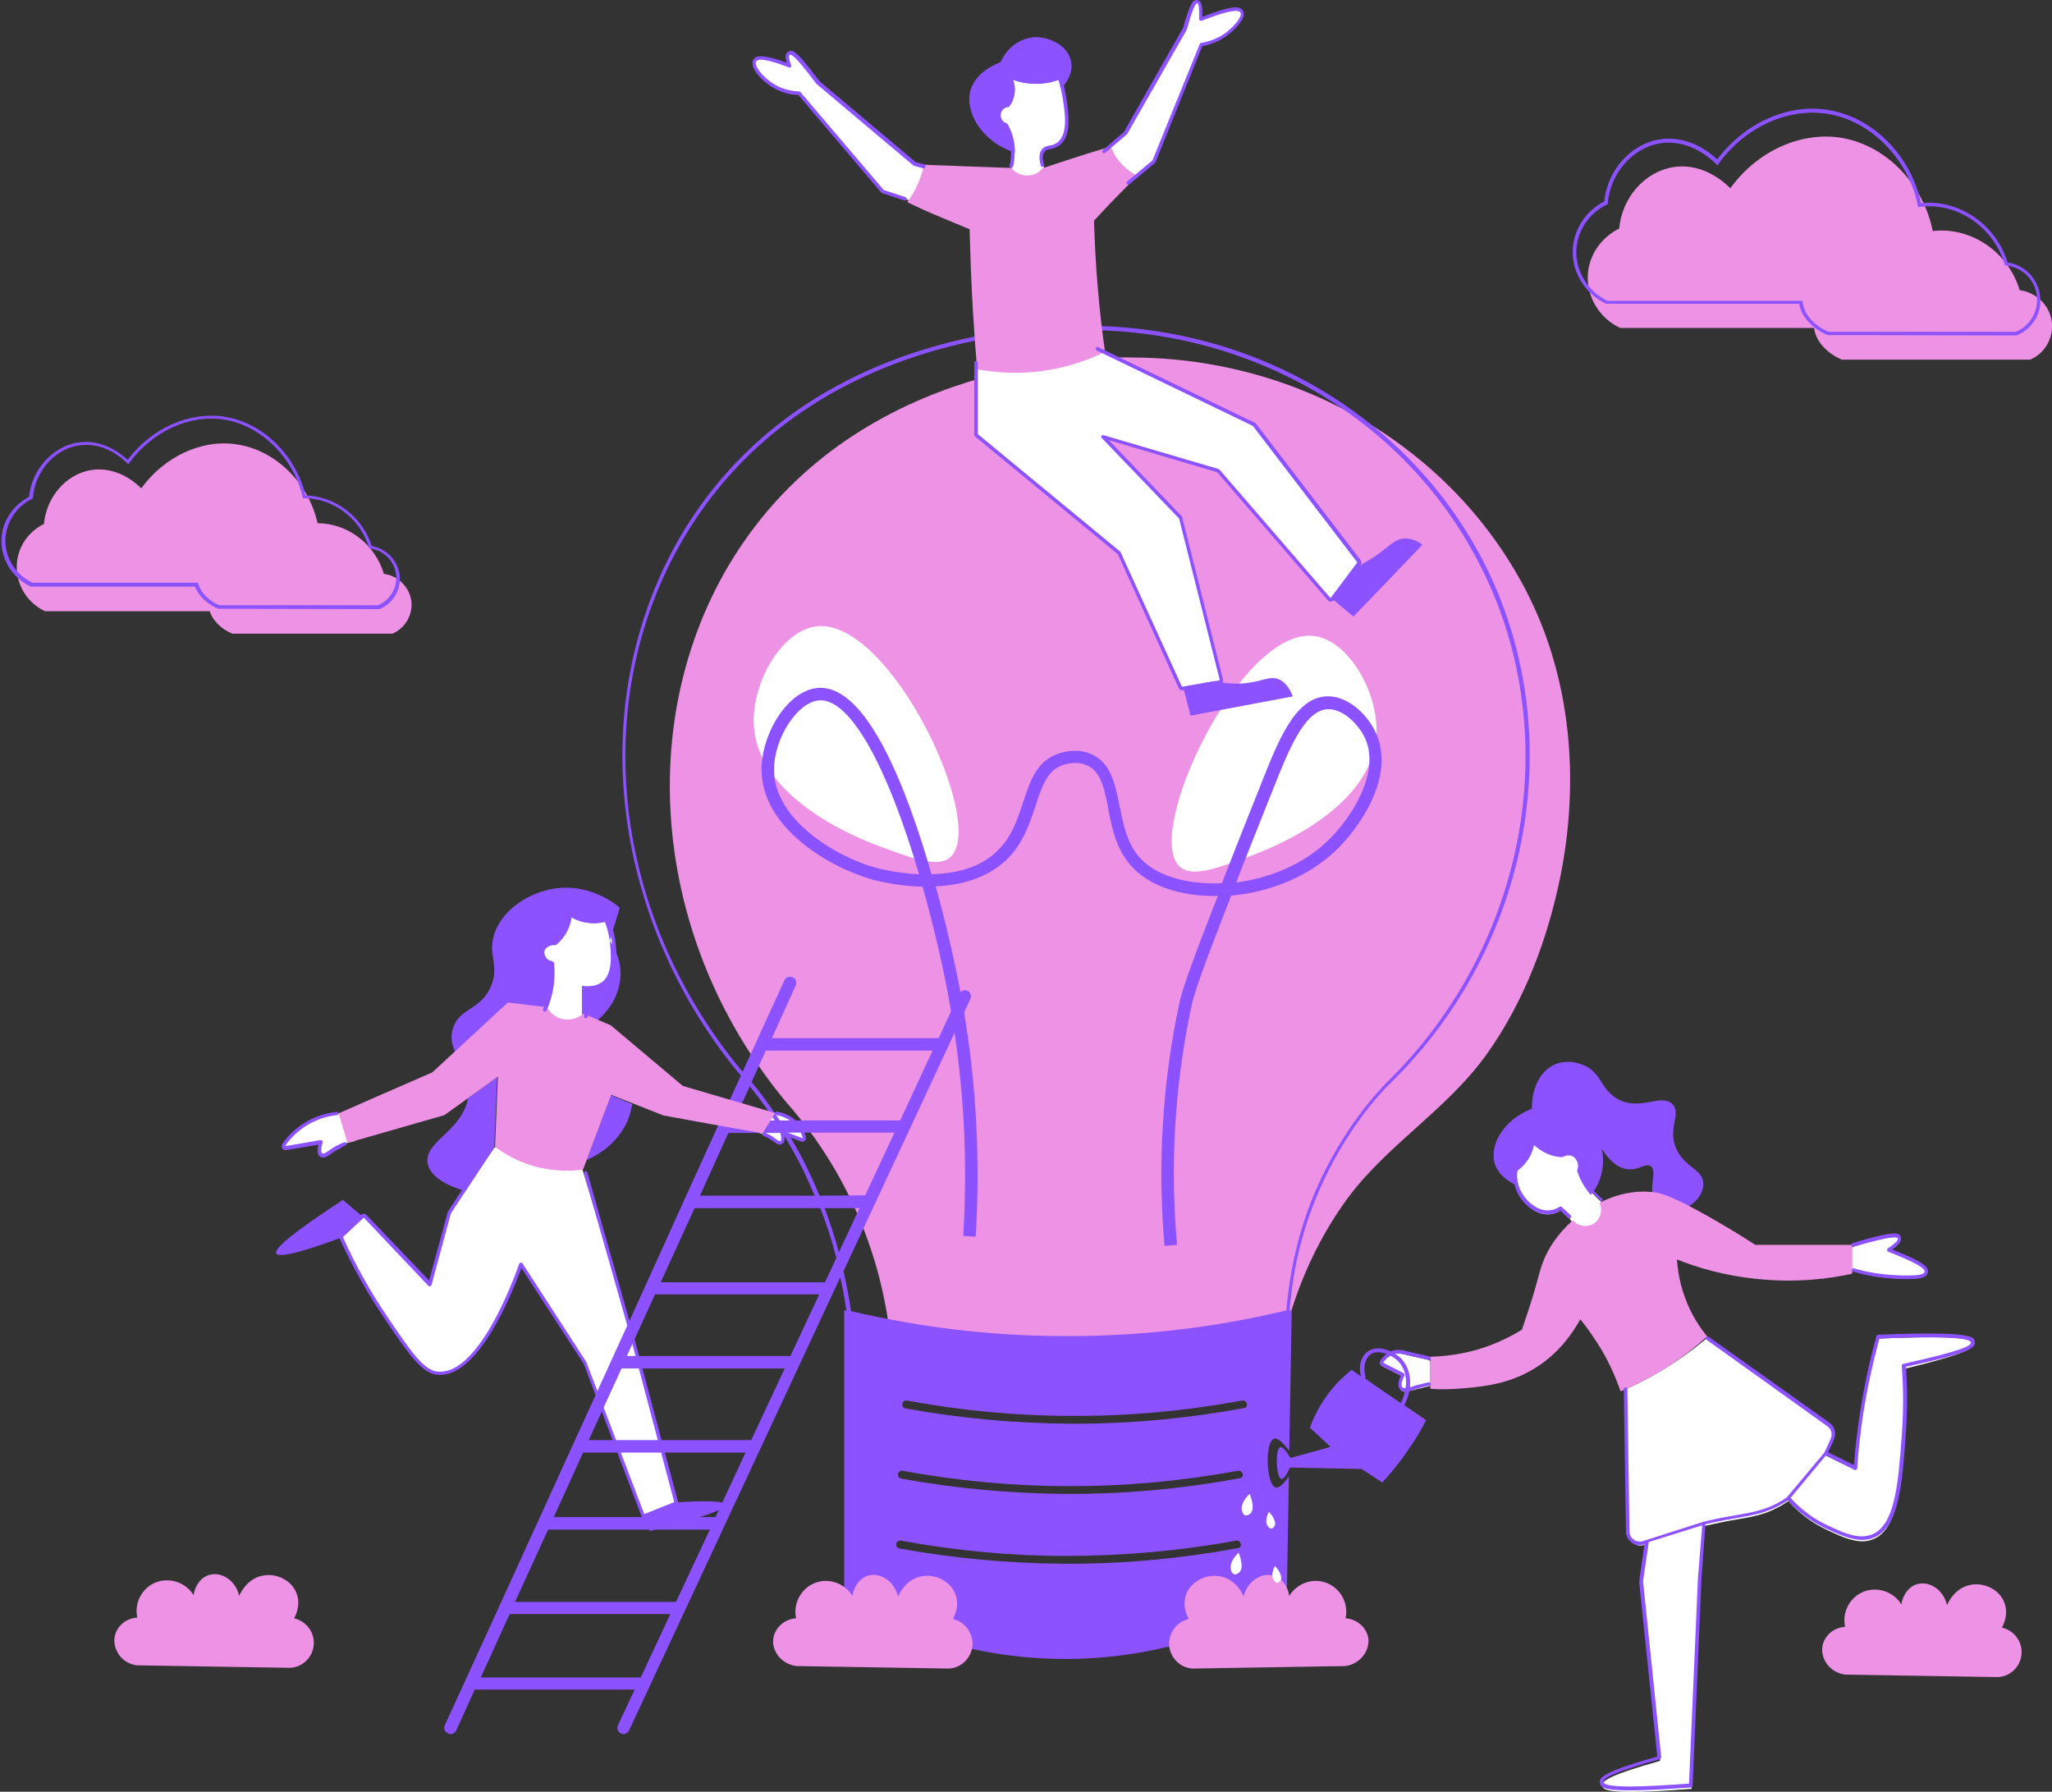
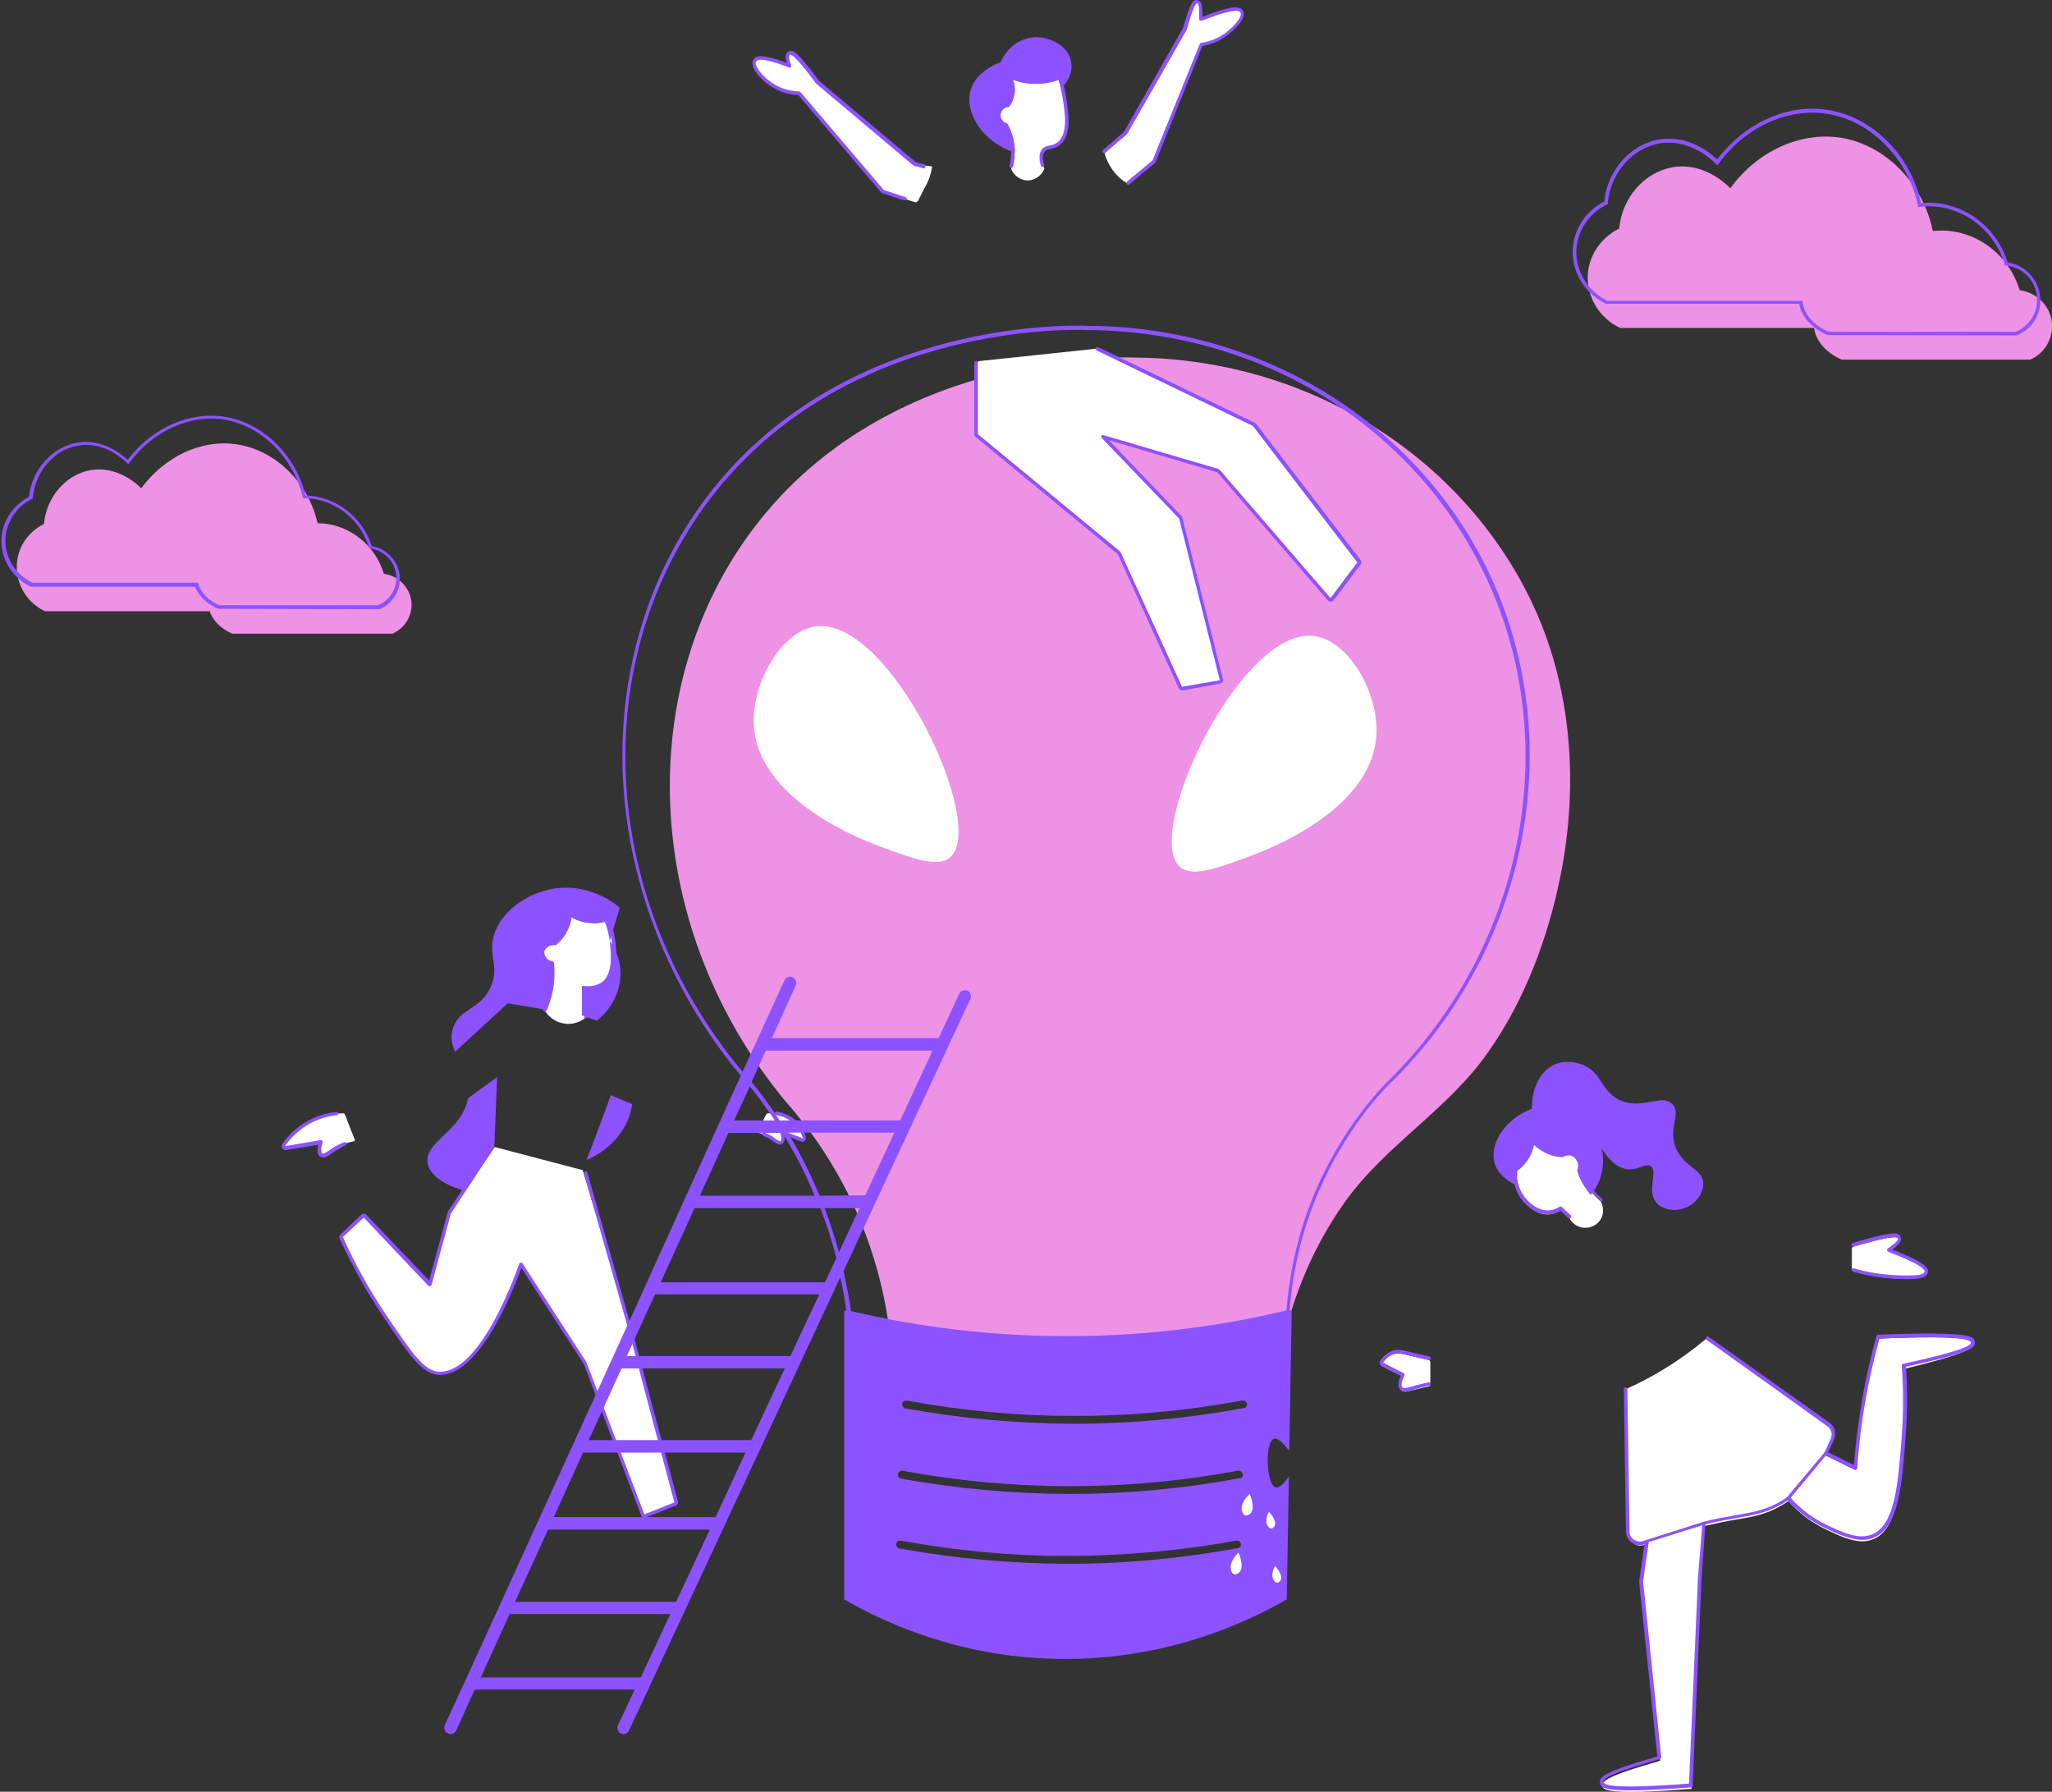
<svg xmlns="http://www.w3.org/2000/svg" fill="#000000" height="502.8" preserveAspectRatio="xMidYMid meet" version="1.1" viewBox="-0.4 0.0 575.9 502.8" width="575.9" zoomAndPan="magnify">
  <rect x="-0.4" y="0.0" width="575.9" height="502.8" fill="#333333" stroke="none" />
  <defs>
    <clipPath id="clip1">
      <path d="m4 38h571.52v346h-571.52z" />
    </clipPath>
    <clipPath id="clip2">
      <path d="m79 0h475v502.83h-475z" />
    </clipPath>
    <clipPath id="clip3">
      <path d="m78 0h476v502.83h-476z" />
    </clipPath>
  </defs>
  <g id="surface1">
    <g clip-path="url(#clip1)" id="change1_1">
      <path d="m115.03 168.53c0.5 3.9-1.6 7.7-5.3 9.3h-44.898c-3.199-1.3-5.5-3.7-6.398-6.3h-46.2c-5.101-2.4-8.3-7.7-7.902-13.3 0.301-4.8 3.199-9 7.602-11.2 0.699-7.6 6.199-13.9 13.097-15.1 7.203-1.2 12.5 3.4 14.203 5.1 6.598-9 17.098-13.9 27-12.3 7.098 1.1 13.797 5.5 18.2 12.1 2.097 3.1 3.5 6.5 4.3 10 8.399 0 16.096 5.8 18.596 14.2 3.9 0.5 7.1 3.6 7.7 7.5zm460.4-78.3c-0.6-4.601-4.4-8.199-9-8.8-3.1-10.301-12.8-17.301-23.2-16.7-0.4 0-0.8 0.098-1.2 0.098-0.8-4.199-2.6-8.5-5.1-12.297-5.1-7.601-12.6-12.601-20.8-13.902-11.3-1.699-23.4 3.801-30.9 14.199-1.8-1.797-7.9-7.297-16.2-5.898-8 1.398-14.2 8.601-15 17.199-5 2.5-8.4 7.301-8.8 12.801-0.4 6.3 3.2 12.398 9.1 15.101h54.4c0.4 3.598 3.5 7.098 7.8 8.899h52.8c4.2-1.7 6.7-6.2 6.1-10.7zm-325.9 285.8c-1-9.5-3.6-23.4-10.8-38.7-5.9-12.5-13-21.9-18.7-28.3-39.6-47.9-42.8-113.9-10.4-158.8 37-51.3 102.4-50.1 108-49.9 46.7 0.2 89.4 25.3 110.2 65.3 12.8 24.6 15.1 53.4 9.7 80.3-3.5 17.3-10 34.8-20.4 49.5-11.3 16.1-28.7 25.9-40.1 41.9-10.4 14.6-15.1 29.4-17.5 39.6-12.9 3.4-29.8 6.6-49.8 6.9-24.9 0.5-45.6-3.6-60.2-7.8" fill="#ed92e5" />
    </g>
    <g clip-path="url(#clip2)" id="change2_2">
      <path d="m152.23 269.03c-0.5-0.7-0.7-1.5-0.5-2.2 0.3-1.3 1.8-2.1 3.4-2 1.2-1 2.2-2.2 2.9-3.5 0.6-1.2 1.1-2.5 1.3-3.9 0-0.2 0.2-0.4 0.3-0.4 0.2-0.1 0.4-0.1 0.5 0 1.2 0.7 2.5 1.2 3.9 1.5 1.8 0.3 3.6 0.3 5.4-0.2 0.3-0.1 0.6 0.1 0.7 0.3 0.9 2.2 1.4 4.4 1.6 6.7 0.3 3.4 0.8 8.6-2.5 11.1-0.8 0.6-2.5 1.5-5.4 1.2v7.7c0 0.2-0.1 0.4-0.2 0.5-0.7 0.5-2.3 1.5-4.6 1.5-0.3 0-0.7 0-1-0.1-3.2-0.4-4.9-2.7-5.4-3.4-0.1-0.2-0.1-0.4-0.1-0.6 0.7-1.5 1.2-3.1 1.5-4.8 0.6-2.6 0.7-5.4 0.5-8.1-1-0.1-1.8-0.6-2.3-1.3zm73.1 50.8c-0.1 0.1-0.3 0.2-0.5 0.1l-5.6-2.1c0.4 1.7 0.3 2.5-0.3 2.8-0.1 0.1-0.3 0.1-0.4 0.1-0.4 0-0.8-0.3-1.4-0.7-0.5-0.3-1-0.7-1.8-1.1s-1.8-0.8-2.7-1c-0.1 0-0.3-0.1-0.3-0.3-0.1-0.1-0.1-0.3 0-0.4l2.3-4.5c0.1-0.1 0.2-0.2 0.4-0.3 1.1-0.1 4.1-0.2 6.8 1.8 2.3 1.7 3.2 3.9 3.5 5.1 0.2 0.2 0.1 0.4 0 0.5zm-126.7 0.5c-1.399 0.3-2.699 0.7-3.899 1.3-1.101 0.5-1.902 1.1-2.5 1.6-0.703 0.5-1.3 0.9-1.8 0.9-0.2 0-0.301 0-0.5-0.1-0.7-0.4-0.7-1.5-0.2-3.6l-9.8 1.7c-0.2 0-0.5-0.1-0.602-0.3-0.098-0.2-0.098-0.4 0-0.6 1.801-2.6 4.301-4.8 7.102-6.3 3.597-2 7.097-2.5 9.398-2.5 0.301 0 0.5 0.1 0.602 0.4l2.699 6.9c0.101 0.2 0.101 0.3 0 0.5-0.199 0-0.399 0.1-0.5 0.1zm78.197 54.3c-3.5-12.2-7.1-24.6-10.9-37-0.9-3.1-1.9-6.2-2.8-9.3-0.2 0-0.4-0.1-0.5-0.1l-23.6-6.2c-0.2 0-0.4-0.1-0.6-0.1-4.2 6.1-8.5 12.3-12.7 18.4 0 0.1-0.1 0.1-0.1 0.2l-5.4 20-18.2-19.2c-0.2-0.2-0.6-0.2-0.8 0l-5.796 5.4c-0.2 0.2-0.2 0.4-0.102 0.7 3.602 8 7.998 15.7 12.898 22.9 6.5 9.5 10.1 14.8 14.4 15h0.4c11.2 0 20.6-24.9 22.6-30.7l18 27.8 16.2 42.5c0.1 0.1 0.2 0.3 0.3 0.3h0.2 0.2l8.3-3.3c0.3-0.1 0.4-0.4 0.3-0.7-4-15.4-8.1-31-12.3-46.6zm272.1-37.3l-0.1-0.2c-1.5-1.3-2.9-2.8-3.9-4.5-0.8-1.3-1.5-2.7-2-4.2 0.6-1.9-0.2-3.9-1.7-4.6-1.4-0.6-2.7 0-3.2 0.3-1.2-0.1-2.4-0.3-3.5-0.7-1.4-0.6-2.7-1.4-3.9-2.5l-0.8-0.7-0.2 1c-0.3 1.5-0.9 2.9-1.8 4.2-0.7 1-1.6 1.9-2.6 2.7l-0.2 0.1v0.2c-0.3 1.7-0.3 4.2 1 6.7 1.5 3 4.9 6.1 8.7 5.6 1-0.1 2-0.5 2.9-1.1l2.5 2.3c0.6 1.1 1.6 2 2.9 2.4 0.5 0.2 1 0.2 1.6 0.2 0.8 0 1.6-0.2 2.3-0.6 2.3-1.1 3.3-4.1 2-6.6zm70.8 19.4c3.8 1.1 7.7 1.8 11.6 2 1.4 0.1 2.6 0.1 3.6 0.1 3.5 0 4.9-0.4 5.2-1.4 0.2-1-0.4-2.3-10.5-6.2 2.9-1.9 3.3-2.7 3-3.4s-0.7-1.6-12.9 2c-0.2 0.1-0.4 0.3-0.4 0.6v5.8c0 0.2 0.2 0.5 0.4 0.5zm-119.2 24.9c-1.7-0.4-3.2-0.7-4.4-1l-0.9-0.2c-2.3-0.6-3.2-0.8-4.3-0.5-1.3 0.3-2.5 1.2-3.5 2.6-0.1 0.1-0.1 0.3-0.1 0.5s0.1 0.3 0.3 0.4l5.7 2.9c-0.9 2-1.1 3.2-0.4 3.9 0.2 0.2 0.5 0.3 0.9 0.3 0.5 0 1.3-0.2 2.6-0.5 0.5-0.1 1-0.3 1.7-0.4 1-0.3 1.9-0.5 2.5-0.6 0.3-0.1 0.4-0.3 0.4-0.6v-6.1c0-0.4-0.2-0.6-0.5-0.7zm152.7-4.5c-0.1-1-0.3-2.6-26.2-1.5h-0.4l-0.1 0.4c-2 7.1-3.5 14.4-4.6 21.7-0.7 4.9-1.3 9.8-1.6 14.8l-8.4-4.1c0.7-1.3 1.3-2.7 2-4.2 0.6-1.4 0.1-3.1-1.1-4l-34.5-24.5-0.3 0.3c-3.6 3-7.4 5.7-11.3 8.1-3.3 2-6.8 3.9-10.4 5.5l-0.3 0.2 0.6 40.6c0 1.1 0.6 2.1 1.5 2.7 0.6 0.4 1.2 0.6 1.8 0.6 0.4 0 0.8-0.1 1.2-0.2 0.3-0.1 0.6-0.2 0.9-0.3l-1.7 11.4 5.2 49.5c-15.3 4.3-16.3 5.8-16.2 7 0.1 0.7 0.3 1.7 8 1.7 3.6 0 8.8-0.2 16.5-0.8h0.5l2.5-58.1 1.1-15.7c3.5-0.8 6.4-1.4 8.9-1.8 4.7-0.8 8.1-1.4 11.9-3.5 1-0.5 1.9-1.1 2.8-1.7 3 3.4 6.6 6.1 10.6 8 3.4 1.6 6.9 3.3 10.2 3.3 1 0 2-0.2 3-0.6 6.8-2.7 7.7-14.5 8.7-28.1 0.5-6.6 0.5-13.2 0-19.7 19.5-4.7 19.3-6.1 19.2-7zm-271.2-342c1.1 2.101 1.7 4.402 1.9 6.699 0.1 1.801-0.1 3.602-0.5 5.301v0.402c0.8 1.797 2.6 3.098 4.6 3.098h0.2c1.9-0.098 3.6-1.301 4.4-3.098 0.1-0.101 0.1-0.301 0-0.402-0.8-2.098-0.8-3.699-0.1-4.699 0.5-0.7 1.1-0.801 1.9-1 0.8-0.2 1.7-0.399 2.6-1.102 3.1-2.598 2.2-8.297 1.5-12.898-0.3-1.801-0.7-3.5-1.2-5.2 0-0.199-0.2-0.3-0.3-0.3-0.1-0.102-0.3-0.102-0.5 0-2 0.8-4.2 1.101-6.4 1.101-2 0-4.1-0.402-6-1.101-0.2-0.102-0.4 0-0.6 0.101-0.2 0.098-0.2 0.399-0.1 0.598 0.3 0.902 0.8 2.601 0.2 4.5-0.2 0.801-0.6 1.601-1.1 2.301-1.3 0.199-2.4 1.199-2.6 2.601-0.1 1.297 0.8 2.598 2.1 3.098zm99.2 122.4l-29.3-38.2-0.2-0.2-43.9-21.2c-0.1 0-0.2-0.102-0.3-0.102l-33.1 3.502c-0.3 0-0.5 0.3-0.5 0.6v20c0 0.2 0.1 0.3 0.2 0.4l40 33 17.2 37.7c0.1 0.2 0.3 0.3 0.5 0.3h0.1l10.4-1.9c0.2 0 0.3-0.1 0.4-0.3 0.1-0.1 0.1-0.3 0.1-0.5l-11.4-45.3c0-0.1-0.1-0.2-0.1-0.3l-21.6-22.6 32.3 9.5 31.1 36c0.1 0.1 0.3 0.2 0.5 0.2s0.3-0.1 0.4-0.2l7.5-10c-0.2 0-0.2-0.2-0.3-0.4zm-64.4-106.5l6.7-5.601c0.1-0.102 0.1-0.102 0.2-0.2l13.2-32.699c3.1-0.5 5.9-1.801 8.1-3.703 1-0.898 4.3-3.898 3.3-5.5-0.6-1-2.4-1.398-11.5 2.102 0.1-4.399-0.3-4.801-0.9-4.898-0.8-0.102-1.4 0.297-3.4 7.5l-16.7 29.399-6 5.101c-0.2 0.098-0.2 0.399-0.2 0.598 0.6 2 1.5 3.699 2.8 5.301 1 1.199 2.1 2.199 3.5 3 0.1 0.101 0.2 0.101 0.3 0.101s0.3 0 0.4-0.101l0.2-0.399m-55.6-4.301c-1.6-0.199-3.2-0.5-4.8-0.699l-27.2-22.902c-6.7-9-7.4-8.5-8.1-8.098-0.5 0.297-0.7 1 0.1 3.5-8.6-3.402-9.4-2.101-9.8-1.5-0.2 0.399-0.3 0.899-0.1 1.5 0.7 2 3.7 5.098 7.3 6.598 1.6 0.699 3.4 1 5.2 1l23.4 27.5c0.1 0.101 0.1 0.101 0.2 0.199 3.1 1 6.2 2 9.2 3l0.6-0.398 0.4-0.801c0.5-1 1.9-3.801 2-3.899 0.6-1.101 1.2-2.699 1.6-5zm69.4 196.4c3.4 3.2 10.3 0.6 18.8-2.5 5-1.8 36.7-13.4 36.5-36-0.1-11.4-8.3-25.4-18-26.2-20.4-1.7-47.4 55.2-37.3 64.7zm-64.2-2.7c-3.4 3.2-10.3 0.6-18.8-2.5-5-1.8-36.7-13.4-36.5-36 0.1-11.4 8.3-25.4 18-26.2 20.5-1.7 47.4 55.2 37.3 64.7" fill="#ffffff" />
    </g>
    <g id="change3_2">
      <path d="m388.93 303.63c-2 2-12.4 12.7-20.1 30.5-4.5 10.5-7.2 21.7-8.2 33.6-20.8 5-42.2 7.4-63.6 7.2-19.7-0.1-39.4-2.5-58.6-7-0.5-3.8-1.3-7.5-2.1-11.2l35.6-76.4c0.4-0.9 0-1.9-0.8-2.3-0.9-0.4-1.9 0-2.3 0.8l-5.8 12.5h-46.8l6.7-14.8c0.4-0.9 0-1.9-0.9-2.3s-1.9 0-2.3 0.9l-7.9 17.3-3.8 8.3-0.4-0.4c-39.1-47.3-43.4-112.3-10.4-158.1 36.6-50.601 100.3-49.902 107.5-49.601 46.9 0.199 89 25.101 109.7 64.901 24.8 47.2 14.2 107.2-25.5 146.1zm-40.2 91.5c-15.6 2.9-31.6 4.4-47.5 4.4h-1c-15.5-0.1-31.2-1.5-46.5-4.3-0.6-0.1-1-0.7-0.9-1.3s0.7-1 1.3-0.9c15.2 2.8 30.7 4.3 46.1 4.3 16.1 0.1 32.2-1.4 48-4.3 0.6-0.1 1.2 0.3 1.3 0.9 0.2 0.5-0.2 1.1-0.8 1.2zm-1.2 19.7c-15.6 2.9-31.6 4.4-47.5 4.4h-1c-15.5-0.1-31.2-1.5-46.5-4.3-0.6-0.1-1-0.7-0.9-1.3s0.7-1 1.3-0.9c15.2 2.8 30.7 4.3 46.1 4.3 16.1 0.1 32.2-1.4 48-4.3 0.6-0.1 1.2 0.3 1.3 0.9 0.3 0.5-0.1 1.1-0.8 1.2zm-0.5 19.6c-15.6 2.9-31.6 4.4-47.5 4.4h-1c-15.5-0.1-31.2-1.5-46.5-4.3-0.6-0.1-1-0.7-0.9-1.3s0.7-1 1.3-0.9c15.2 2.8 30.7 4.3 46.1 4.3 16 0 32.2-1.4 48-4.3 0.6-0.1 1.2 0.3 1.3 0.9 0.2 0.5-0.2 1.1-0.8 1.2zm-115.9-74.6h-46.1l9.5-20.8h35.3c1.8 4.6 3.3 9.2 4.5 14zm-9.7 20.7h-45.9l7.9-17.3h46.1zm-11 23.6h-45.6l9.2-20.1h45.8zm-10 21.6h-45.4l8.2-18.1h45.6zm-11.1 23.8h-45.2l9.3-20.3h45.4zm-9.9 21.2h-44.9l8.1-17.8h45.1zm24.6-152.8h15.2c2 3.3 4.2 7.1 6.2 11.3 1 2.1 1.9 4.2 2.8 6.3h-32.2zm6-13.1c1.9 2.4 4.4 5.6 7 9.6h-11.4zm8.4 9.6c-3-4.6-5.8-8.3-7.9-10.8l4-8.8h46.8l-9.1 19.6zm22.4 24.6l-5.8 12.4c-1.1-4.2-2.5-8.4-4-12.4zm-11.2-3.5c-1-2.3-2-4.6-3.1-6.9-1.9-4-3.9-7.6-5.9-10.8h30l-8.2 17.6zm186-178.5c-21-40.2-63.4-65.3-110.7-65.6-7.2-0.301-71.6-1-108.5 50.1-15.9 22-23.7 49.9-21.9 78.6 1.8 29 13.2 57.7 32.3 80.9l0.7 0.8-6.2 13.6-9.6 21.1-11 24.3-20.2 44.3-20.7 45.4-9.7 21.2-5.7 12.4c-0.4 0.9 0 1.9 0.9 2.3 0.2 0.1 0.5 0.2 0.7 0.2 0.7 0 1.3-0.4 1.6-1l5.2-11.5h44.9l-4.7 10c-0.4 0.9 0 1.9 0.8 2.3 0.2 0.1 0.5 0.2 0.7 0.2 0.7 0 1.3-0.4 1.6-1l59.3-127.2c0.7 3.1 1.3 6.2 1.7 9.4-0.2 0-0.4-0.1-0.6-0.1v81.1c9.9 5.7 29.9 15.5 56.9 16.6 33 1.4 57.4-10.9 67.3-16.6 0.2-11.5 0.4-23.1 0.6-34.6-1.2 1.9-2.6 3.4-3.7 3.2-2.7-0.7-3.1-12.8-0.5-13.7 1.1-0.3 2.6 1.2 4.3 3.4 0.2-13.1 0.5-26.2 0.7-39.4-0.2 0-0.4 0.1-0.6 0.1 0.9-11.7 3.6-22.9 8.1-33.3 7.6-17.7 17.8-28.2 19.8-30.2 40.4-39.1 51-99.7 26.2-147.3" fill="#8c52ff" />
    </g>
    <g id="change3_3">
      <path d="m477.63 332.23c0 2.8-2.2 5.7-5.3 6.8-2.7 1-6.3 0.5-8-1.7-2.6-3.3 0.7-8.6-1.5-10.1-1.4-0.9-3.2 1.1-6.2 0.9-3.3-0.2-5.9-3.2-7.5-5.8 0.3 1.3 0.7 4-0.1 7.2-0.7 2.8-2.1 4.8-3 5.8-0.6-0.7-1.1-1.4-1.7-2.3-1.1-1.7-1.7-3.2-2.1-4.5 0.7-1.7-0.1-3.5-1.4-4.1s-2.7 0.3-2.8 0.3c-0.9 0-2.3-0.2-3.8-0.8-2-0.8-3.3-1.9-4.1-2.6-0.2 1-0.7 2.7-1.9 4.4-1 1.4-2 2.3-2.8 2.8-0.1 0.9-0.3 2.4 0.1 4.2-1.3-0.5-5.2-2.4-6.4-6.1-1.6-5.1 2.2-12.3 10.4-15.5-0.1-5.9 2.5-10.8 6.6-12.5 3.2-1.3 6.4-0.3 7.2 0 5.9 2 5.3 7.2 10.5 9.9 6.4 3.3 12.2-1.9 15.2 1.4 2.5 2.7-1.4 6.4 0.9 12.2 2.4 5.6 7.7 5.9 7.7 10.1zm-179.8-307.8c-0.1 0.199-0.3 0.398-0.4 0.601-0.2-1.101-0.5-2-0.7-2.601-1.4 0.5-3.7 1.199-6.6 1.101-2.7 0-4.8-0.601-6.2-1.101 0.3 0.8 0.9 2.601 0.2 4.898-0.3 1.203-0.9 2.102-1.4 2.703-1.2 0-2.1 0.899-2.3 2.098-0.1 1.199 0.7 2.301 1.9 2.601 0.8 1.399 1.9 3.899 2.1 7.2v0.898c-9.5-3.098-14.2-11.598-12.4-17.699 1.6-5.098 7.4-7.301 8.4-7.699 1.8-4.102 5.5-6.801 9.7-7 4.2-0.102 9.4 2.5 10.1 7 0.7 3.5-2 6.5-2.4 7zm-120.8 285.4c-0.2 1.2-0.5 2.3-0.8 3.4-2.5 7.1-8.5 10.8-12 12.3 2.3-6.1 4.6-12.1 6.8-18.2zm-3.5-55.1c-0.9 3.1-1.9 6.2-2.8 9.3-0.3-2.3-0.9-4.1-1.4-5.4-1.1 0.3-3.2 0.7-5.6 0.2-1.8-0.3-3.2-1-4.1-1.6-0.2 1-0.5 2.5-1.4 4.1-1 1.9-2.4 3.2-3.2 3.8-1.5-0.2-2.8 0.6-3 1.6-0.3 1.2 0.8 2.9 2.7 3 0.3 2.2 0.3 5.2-0.4 8.7-0.4 1.9-1 3.5-1.6 4.9l-10.6-1.8-14.8 13.6c-0.9-2-1.4-4.1-0.6-6.6 1.9-5.8 7.6-4.9 10.6-11.6 2.7-6.2-1.2-9 1.2-15.4 2.4-6.3 8.9-10.4 14.8-11.8 11-2.7 19.4 4.2 20.2 5zm-42.6 53.5c-1.7 9.3-12.5 12.2-11.3 18.3 0.8 3.8 5.6 6.3 10.6 7.7l8.1-12.4 0.8-19.6zm39.9-43.2c0-0.4-0.1-0.8-0.1-1.1 0.9 1.4 3.2 4.9 3 9.8-0.2 6.6-4.5 11-6.6 12.7l-4.2-1.5v-8.3c3.3 0.5 5-0.6 5.6-1 3-2.3 2.6-7.3 2.3-10.6" fill="#8c52ff" />
    </g>
    <g id="change3_4">
      <path d="m61.133 169.83h44.597c3.5-1.5 5.5-5.1 5-8.8s-3.5-6.6-7.2-7.1h-0.3l-0.1-0.3c-2.4-8.1-9.896-13.8-18.099-13.8h-0.398l-0.102-0.4c-0.797-3.4-2.297-6.8-4.297-9.8-4.402-6.5-10.902-10.8-17.8-11.9-9.602-1.5-20 3.3-26.5 12.1l-0.301 0.5-0.399-0.4c-1.5-1.5-6.703-6.1-13.703-4.9-6.699 1.1-12.097 7.3-12.699 14.6v0.3l-0.301 0.1c-4.199 2.1-7 6.2-7.398 10.8-0.398 5.3 2.699 10.4 7.602 12.7h46.399l0.101 0.3c0.797 2.6 3 4.8 5.899 6zm44.797 1.1l-45.098-0.1c-3.098-1.3-5.5-3.6-6.5-6.2h-46.098c-5.3-2.5-8.601-8-8.203-13.7 0.301-4.8 3.301-9.2 7.703-11.5 0.797-7.6 6.5-14 13.5-15.2 6.899-1.2 12.2 3 14.2 4.8 6.699-8.9 17.3-13.6 27.097-12.1 7.301 1.1 14 5.6 18.5 12.3 2 3 3.5 6.3 4.301 9.8 8.402 0.2 15.998 6 18.598 14.2 4 0.7 7.2 3.9 7.8 7.9 0.6 4.1-1.7 8.2-5.6 9.8zm406.9-77.801h52.5c4.1-1.699 6.5-6 5.9-10.301-0.6-4.398-4.1-7.797-8.6-8.297h-0.3l-0.1-0.301c-3-10.101-12.5-17-22.7-16.3-0.3 0-0.7 0.101-1 0.101l-0.6 0.098-0.1-0.5c-0.8-4.199-2.6-8.399-5.1-12.098-5-7.402-12.4-12.402-20.4-13.601-11.1-1.7-23 3.8-30.4 14l-0.3 0.5-0.4-0.399c-1.7-1.703-7.7-7.101-15.8-5.801-7.7 1.301-13.9 8.399-14.6 16.801v0.297l-0.3 0.102c-4.9 2.398-8.1 7.101-8.5 12.398-0.4 6 3.1 11.902 8.7 14.602h54.7l0.1 0.398c0.3 3.301 3.2 6.602 7.3 8.301zm52.7 1l-53-0.098c-4.3-1.801-7.4-5.203-8-8.801h-54.2c-6-2.8-9.8-9.101-9.3-15.601 0.4-5.5 3.7-10.5 8.8-13.098 0.9-8.703 7.3-16 15.4-17.402 8-1.301 14.1 3.5 16.3 5.601 7.7-10.199 19.8-15.699 31-13.902 8.3 1.301 16 6.402 21.1 14.102 2.5 3.699 4.2 7.8 5.1 12.101 0.2 0 0.5-0.101 0.7-0.101 10.5-0.7 20.4 6.3 23.6 16.699 4.7 0.699 8.4 4.402 9.1 9.199 0.7 4.801-2 9.5-6.6 11.301" fill="#8c52ff" />
    </g>
    <g id="change3_5">
-       <path d="m373.23 167.83l6.2 5.2c6.5-6.7 12.9-13.4 19.4-20.2-1.3-0.9-3.2-1.9-5.4-1.7-2.6 0.3-3.9 2.2-7.7 4.8-1.7 1.2-3.8 2.4-6.3 3.6zm-41.6 24.9c0.7 2.7 1.4 5.4 2.1 8.1 9.6-1.8 19.1-3.6 28.7-5.4-0.6-1.6-1.8-3.9-3.9-4.8-2.5-1-4.6 0.5-8.7 1-2.1 0.3-5.2 0.4-9.3-0.5zm61.1 201c2.2-4.3 1.9-9.1-0.7-11.7-1.9-1.9-5.8-3.6-8-1.8-1.4 1.2-1.9 3.7-1.2 6.1 0.1 0.2 0 0.4-0.1 0.5 3.3 2.4 6.7 4.6 10 6.9zm7.1 4.8c-1.4 2.8-3.2 5.8-5.4 8.9-2.3 3.4-4.7 6.2-6.9 8.6-1.9-1.3-3.9-2.6-5.8-3.8l-20.1-0.4c-0.9 2-1.8 3.3-2.4 3.2-1.5-0.3-1.8-8.5-0.3-8.9 0.7-0.2 1.7 1.1 2.8 3 3.8-1 7.6-2.1 11.3-3.1-1.9-1.8-3.9-3.6-5.8-5.4 1-2.8 2.8-6.6 5.9-10.5 2-2.5 4.1-4.3 5.8-5.7 0.9 0.6 1.8 1.2 2.6 1.8-0.7-2.8 0-5.4 1.7-6.8 2.8-2.3 7.4-0.4 9.6 1.8 3 3.1 3.4 8.3 0.9 13.1 2 1.4 4.1 2.8 6.1 4.2zm-17.1-191.3c-1.9-4.1-6.2-8.2-10.2-8.2h-0.5c-6.5 0.5-10.9 11.8-15.2 22.6-4 10-7.4 18.6-10.3 26 9.8-1.2 18.9-5.3 25.3-11.3 6.8-6.3 15.3-19.4 10.9-29.1zm-125.2 38.1c-9-30.6-19.2-48.8-27.6-48.8h-0.2c-6.1 0.2-12.9 10.4-12.9 19.5 0 14 17.3 24.3 28.3 27.4 0 0 5.5 1.6 12.4 1.9zm116.7-6.4c-7.4 6.9-17.9 11.4-29.1 12.4-6.2 15.9-10.2 26.5-11.1 30.8-4.7 21.9-6.1 44.6-4.1 67.2l-3.5 0.3c-2-23-0.6-46 4.2-68.3 0.9-4.3 4.6-14.2 10.7-29.8v-0.1c-10.5 0.2-19.5-2.9-24.4-8.6-4.1-4.6-5.3-10.6-6.3-15.9-1.1-5.7-2.1-10.7-6.3-12.3-1.8-0.7-4-0.7-6.3 0-4.5 1.5-6 5.9-7.8 11.5-1.6 4.8-3.4 10.3-7.7 14.7-4.8 4.8-11.6 7.5-20.3 7.9v0.1c3.2 11.5 6 23.9 7.9 35 3.5 20.8 4.6 42 3.3 63.2l-3.5-0.2c1.3-20.9 0.2-41.9-3.3-62.4-1.9-11.3-4.8-23.9-8.1-35.6-7.9-0.2-14.1-2-14.4-2.1-12.4-3.6-30.8-14.7-30.8-30.8 0-10.1 7.5-22.6 16.2-22.9 13.4-0.5 24.5 27.9 31.5 52.3 8.2-0.2 14.6-2.5 18.8-6.9 3.8-3.8 5.4-8.7 6.9-13.3 2-6 3.8-11.6 10-13.7 3.1-1 6.1-1 8.7 0 5.9 2.3 7.1 8.4 8.4 14.8 1 5.1 2.1 10.4 5.5 14.3 4.5 5.1 13.1 7.8 23.2 7.3 3-7.7 6.6-16.9 10.9-27.6 4.9-12.4 9.5-24.1 18.1-24.8 6-0.5 11.8 4.9 14.2 10.2 5.7 12.5-5 27.2-11.5 33.3zm-193.9 186c0.6 1.6 1.1 3.1 1.7 4.7 14.4-3.7 21.4-6.1 21.2-7.4-0.2-1-5-1.2-14.6-0.6zm-84.498-77.8c-11.801 4.4-18 5.9-18.699 4.6-0.699-1.4 5.5-6.4 18.699-15l5.798 4.9-5.798 5.5" fill="#8c52ff" />
-     </g>
+       </g>
    <g id="change1_2">
-       <path d="m153.03 282.63c-3.6-0.4-7.3-0.9-10.9-1.3l-21.2 19.6c-8.8 3.8-17.6 7.7-26.297 11.5 0.801 2.8 1.699 5.5 2.5 8.3 9.097-2.6 18.097-5.2 27.197-7.8l15-10.8-0.8 19.7c2.2 1.6 5.6 3.8 10.2 5.2 6.2 1.9 11.5 1.6 14.5 1.2 2.6-7 5.3-14 7.9-21l14.7 5.8c9.3 1.7 18.6 3.4 27.8 5 1.2-1.9 2.3-3.8 3.5-5.7-8.6-2.5-17.3-5.1-25.9-7.6l-20.2-17c-2.6-1.1-5.1-2.2-7.7-3.3-0.3 0.3-2.3 2-5.3 1.6-3.2-0.3-4.8-3.1-5-3.4zm130.4-235.5c-3.7-0.098-7.5-0.301-11.2-0.399-4.4-0.199-8.9-0.3-13.3-0.5-0.3 1.301-0.7 2.899-1.4 4.598-1 2.5-2.3 4.5-3.3 5.902 2.9 1.399 5.9 2.801 9.1 4.098 2.9 1.203 5.7 2.402 8.4 3.5 0.2 7.902 0.5 16 1 24.203 0.3 5.098 0.7 10.199 1.1 15.099 4 0.7 9.2 1.3 15.4 0.8 9-0.8 16.1-3.5 20.5-5.7-0.8-5.601-1.5-11.5-2-17.699-0.6-6.703-0.9-13-1.1-19.101 1.4-1.5 2.8-3 4.3-4.602 2.7-2.797 5.3-5.398 7.9-8-1.2-0.598-3-1.699-4.7-3.598-1.5-1.699-2.4-3.5-2.8-4.601-3.8 1.101-7.7 2.301-11.6 3.601-2.6 0.801-5.1 1.7-7.6 2.5-0.2 0.301-1.6 2-4.1 2-2.9 0.098-4.5-1.902-4.6-2.101zm157.6 295.3c-4.6 4.1-6.9 8.1-8.1 11-1 2.4-1.3 4-2.7 8.9-1.4 4.7-2.7 8.4-3.5 10.8-2.9 1.8-7.1 4-12.5 5.6-5.2 1.5-9.8 1.9-13.2 2v9c2.4 0.2 5.9 0.2 10-0.2 5.3-0.5 11.9-1.2 18.7-5.2 7.2-4.2 11.2-10.2 13.4-14.1 1.9 2.3 3.8 5.1 5.8 8.3 2.6 4.4 4.3 8.5 5.5 11.9 3.9-1.6 8.3-3.8 13.1-6.8 4.5-2.9 8.2-5.9 11.2-8.6-1.9-2.3-4.5-6-6.3-11.1-1.5-4.1-2-7.8-2.2-10.5 5.5 2.2 13.3 4.6 22.8 5.5 10.9 1.1 20.1-0.1 26.4-1.5v-8.1h-27.2c-3.1-2-7.4-4.7-12.7-7.7-10.9-6.2-14-6.9-16.1-7.1-2.9-0.3-8.2-0.4-14.9 3 1 2.3 0.1 4.9-1.9 6-1.9 1-4.2 0.5-5.6-1.1zm76.5 127.5l42.7 0.7c3.5-0.1 6.4-2.9 6.7-6.3 0.4-3.5-2-6.8-5.5-7.6 0.3-0.5 2-3.6 0.7-7-1.4-3.7-5.6-5.7-9.4-5-4.7 0.8-6.6 5.5-6.7 5.7-1-4.4-5-6.8-8.3-5.9-2.3 0.6-4.1 2.9-4.5 5.7-2.3-3.7-6.9-5.1-10.8-3.5-3.7 1.6-5.9 5.7-5 9.8-3.4 0.2-6 2.7-6.4 5.7-0.4 3.7 2.5 7.3 6.5 7.7zm-479.3-2.6l42.7 0.7c3.5-0.1 6.398-2.9 6.699-6.3 0.398-3.5-2-6.8-5.5-7.6 0.301-0.5 2-3.6 0.699-7-1.398-3.7-5.598-5.7-9.398-5-4.7 0.8-6.602 5.5-6.7 5.7-1-4.4-5-6.8-8.3-5.9-2.301 0.6-4.102 2.9-4.5 5.7-2.301-3.7-6.903-5.1-10.801-3.5-3.699 1.6-5.899 5.7-5 9.8-3.399 0.2-6 2.7-6.399 5.7-0.402 3.7 2.399 7.4 6.5 7.7zm345.4-7.5c-0.4-3-3.1-5.5-6.4-5.7 0.9-4.1-1.3-8.2-5-9.8-3.9-1.7-8.5-0.2-10.8 3.5-0.4-2.8-2.2-5.1-4.5-5.7-3.2-0.9-7.3 1.5-8.3 5.9-0.1-0.3-2-4.9-6.7-5.7-3.8-0.7-8 1.4-9.4 5-1.3 3.4 0.4 6.5 0.7 7-3.5 0.8-5.8 4.1-5.5 7.6 0.4 3.4 3.2 6.2 6.7 6.3l42.7-0.7c4.1-0.5 6.9-4.2 6.5-7.7zm-167 0c0.4-3 3.1-5.5 6.4-5.7-0.9-4.1 1.3-8.2 5-9.8 3.9-1.7 8.5-0.2 10.8 3.5 0.4-2.8 2.2-5.1 4.5-5.7 3.2-0.9 7.3 1.5 8.3 5.9 0.1-0.3 2-4.9 6.7-5.7 3.8-0.7 8 1.4 9.4 5 1.3 3.4-0.4 6.5-0.7 7 3.5 0.8 5.8 4.1 5.5 7.6-0.4 3.4-3.2 6.2-6.7 6.3l-42.7-0.7c-4.2-0.5-7-4.2-6.5-7.7" fill="#ed92e5" />
-     </g>
+       </g>
    <g clip-path="url(#clip3)" id="change3_1">
      <path d="m449.23 337.03c0.2-0.2 0.2-0.5-0.1-0.7-1.5-1.3-2.8-2.7-3.8-4.4-0.8-1.2-1.4-2.5-1.9-3.9 0.6-2.1-0.3-4.3-2.1-5.1-1.5-0.7-2.9-0.1-3.5 0.2-1.1-0.1-2.2-0.3-3.2-0.7-1.4-0.5-2.6-1.3-3.7-2.4l-0.8-0.7c-0.1-0.1-0.3-0.2-0.5-0.1s-0.3 0.2-0.3 0.4l-0.2 1c-0.3 1.4-0.9 2.8-1.7 4-0.7 1-1.5 1.8-2.5 2.6l-0.2 0.1c-0.1 0.1-0.2 0.2-0.2 0.3v0.2c-0.3 1.7-0.3 4.4 1 7 1.6 3.2 5.2 6.3 9.2 5.9 1-0.1 1.9-0.4 2.8-1l2.2 2.1c0.1 0.1 0.2 0.1 0.3 0.1s0.3-0.1 0.4-0.2c0.2-0.2 0.2-0.5 0-0.7l-2.5-2.3c-0.2-0.2-0.4-0.2-0.6-0.1-0.9 0.6-1.8 0.9-2.7 1-3.5 0.4-6.7-2.5-8.2-5.4-1.2-2.4-1.2-4.8-0.9-6.4v-0.1c1.1-0.8 2-1.7 2.8-2.8 0.9-1.3 1.5-2.8 1.9-4.3v-0.1l0.1 0.1c1.2 1.1 2.5 2 4 2.6 1.2 0.4 2.4 0.7 3.6 0.8 0.1 0 0.2 0 0.3-0.1 0.4-0.3 1.6-0.8 2.8-0.3 1.3 0.6 2 2.4 1.5 4v0.3c0.5 1.5 1.2 2.9 2.1 4.3 1.1 1.7 2.5 3.3 4.1 4.6 0 0.4 0.3 0.4 0.5 0.2zm70.7 12.8c11.8-3.5 12.2-2.6 12.3-2.3s0 0.9-2.8 2.8c-0.2 0.1-0.2 0.3-0.2 0.5s0.1 0.3 0.3 0.4c7.1 2.8 10.5 4.6 10.2 5.7-0.2 0.7-1.7 1-4.7 1-1 0-2.1 0-3.6-0.1-3.9-0.2-7.8-0.8-11.5-1.9-0.3-0.1-0.5 0.1-0.6 0.3-0.1 0.3 0.1 0.5 0.3 0.6 3.8 1.1 7.8 1.8 11.8 2 1.5 0.1 2.6 0.1 3.6 0.1 3.2 0 5.3-0.3 5.6-1.8 0.3-1.3-0.3-2.7-10-6.5 2.2-1.6 2.8-2.5 2.4-3.5-0.4-1.1-0.9-2.1-13.5 1.7-0.3 0.1-0.4 0.4-0.3 0.6s0.4 0.5 0.7 0.4zm-119.5 38.1c-0.6 0.1-1.5 0.4-2.5 0.6-0.6 0.1-1 0.3-1.5 0.4l-0.2 0.1c-1.2 0.3-2 0.5-2.5 0.5-0.3 0-0.4-0.1-0.5-0.2-0.5-0.5-0.3-1.6 0.5-3.3 0.1-0.2 0-0.5-0.2-0.7l-5.7-2.9v-0.1c0.9-1.3 2-2.1 3.3-2.4 1-0.3 1.8-0.1 4.1 0.5l0.9 0.2c1.2 0.3 2.7 0.6 4.4 1 0.3 0.1 0.5-0.1 0.6-0.4s-0.1-0.5-0.4-0.6c-1.7-0.4-3.2-0.7-4.4-1l-0.9-0.2c-2.3-0.6-3.3-0.8-4.6-0.5-1.5 0.4-2.7 1.3-3.8 2.8-0.2 0.3-0.2 0.6-0.2 0.9 0.1 0.3 0.3 0.6 0.6 0.7l5.3 2.7c-0.6 1.3-1.1 3-0.1 4 0.3 0.3 0.7 0.5 1.2 0.5 0.6 0 1.4-0.2 2.7-0.6l0.2-0.1c0.4-0.1 0.9-0.2 1.5-0.4 1-0.3 1.9-0.5 2.5-0.6 0.3-0.1 0.4-0.3 0.4-0.6-0.1-0.2-0.4-0.4-0.7-0.3zm152.3-11.2c-0.2-1.4-8.6-1.8-25.6-1.1h-0.1v0.1c-1.9 7.1-3.5 14.4-4.6 21.6-0.7 4.9-1.3 9.8-1.6 14.7 0 0.2-0.1 0.3-0.3 0.4-0.1 0.1-0.3 0.1-0.5 0l-8-4-9.9 11.9c2.9 3.2 6.3 5.8 10.1 7.6 3.4 1.6 6.8 3.2 9.9 3.2 1 0 1.9-0.2 2.8-0.5 6.5-2.6 7.4-14.2 8.4-27.7 0.5-6.5 0.5-13.2 0-19.7 0-0.2 0.2-0.5 0.4-0.5 17.3-3.8 19.1-5.2 19-6zm-75.4 51.3l-15 4.7-1.6 11 5.1 49.4c0 0.2-0.1 0.5-0.4 0.5-10.8 3.1-16 5.1-15.8 6.4 0.1 0.4 0.2 1.3 7.5 1.3 3.9 0 9.4-0.3 16.4-0.8h0.1l2.5-57.6zm57.2-44.5c0.4 6.4 0.4 12.9-0.1 19.4-1 13.8-1.9 25.7-9 28.6-1 0.4-2 0.6-3.2 0.6-3.3 0-6.9-1.7-10.4-3.3-3.9-1.9-7.5-4.5-10.5-7.8-0.8 0.6-1.7 1.1-2.5 1.5-3.9 2.1-7.4 2.7-12.1 3.5-2.3 0.4-5.1 0.9-8.5 1.7l-1.1 15.3-2.5 58.1c0 0.3-0.2 0.5-0.5 0.5h-0.5c-7 0.5-12.6 0.8-16.5 0.8-7.6 0-8.3-0.9-8.5-2.1-0.3-1.5 0.8-3.1 16.1-7.4l-5.1-49v-0.1l1.5-10.5c-1.2 0.5-2.5 0.3-3.5-0.4s-1.7-1.9-1.7-3.1l-0.6-40c0-0.3 0.2-0.5 0.5-0.5s0.5 0.2 0.5 0.5l0.6 40c0 0.9 0.5 1.8 1.3 2.3s1.8 0.6 2.6 0.3l0.9-0.3 16-5.1c3.6-0.9 6.6-1.4 8.9-1.8 4.6-0.8 8-1.4 11.8-3.4 0.9-0.5 1.8-1 2.7-1.7l10.4-12.4c0.7-1.3 1.3-2.7 1.9-4.1 0.5-1.2 0.1-2.7-1-3.4l-33.9-24.3c-0.2-0.2-0.3-0.5-0.1-0.7s0.5-0.3 0.7-0.1l33.9 24.1c1.5 1 2 3 1.3 4.6-0.5 1.3-1.1 2.5-1.7 3.7l7.3 3.6c0.3-4.7 0.9-9.4 1.6-14.1 1.1-7.3 2.6-14.6 4.6-21.7l0.1-0.4c0.1-0.2 0.2-0.4 0.5-0.4h0.4c26.3-1 26.5 0.6 26.7 2 0.1 1.4 0.3 2.8-19.3 7zm-312.3-69.7c-1.4-1-2.9-1.6-4.6-1.9-0.3 0-0.5 0.2-0.6 0.4 0 0.3 0.2 0.5 0.4 0.6 1.5 0.2 2.9 0.8 4.2 1.7 2.1 1.6 3 3.7 3.3 4.8l-5.6-2.1c-0.2-0.1-0.4 0-0.5 0.1s-0.2 0.3-0.2 0.5c0.3 1.3 0.3 2.1 0 2.3h-0.2c-0.2 0-0.6-0.3-1.1-0.6-0.4-0.3-1-0.8-1.8-1.2-0.4-0.2-0.9-0.4-1.4-0.6-0.3-0.1-0.5 0-0.6 0.3s0 0.5 0.3 0.6c0.4 0.2 0.9 0.4 1.3 0.6 0.7 0.4 1.3 0.8 1.7 1.1 0.6 0.4 1.1 0.8 1.6 0.8 0.2 0 0.4-0.1 0.6-0.2 0.8-0.4 0.9-1.4 0.7-2.5l4.7 1.8c0.4 0.1 0.7 0.1 1-0.2s0.4-0.6 0.3-1c-0.2-1.2-1.1-3.5-3.5-5.3zm-44.9 60.6l-12.9-45.4c-0.1-0.3-0.3-0.4-0.6-0.3s-0.4 0.4-0.3 0.6l12.9 45.4 12.4 46.8v0.1l-8.3 3.3h-0.1l-16.2-42.5v-0.1l-18-27.8c-0.1-0.2-0.3-0.2-0.5-0.2s-0.3 0.2-0.4 0.3c-1.8 5.1-11.2 30.3-22.2 30.3h-0.4c-4.1-0.2-7.6-5.4-14-14.8-4.9-7.2-9.296-14.9-12.898-23l5.798-5.4h0.1l18.1 19.1c0.1 0.1 0.3 0.2 0.5 0.1 0.2 0 0.3-0.2 0.4-0.4l5.4-20 11.7-17.8c0.2-0.2 0.1-0.5-0.1-0.7s-0.5-0.1-0.7 0.1l-11.7 17.8c-0.1 0.1-0.1 0.2-0.1 0.3l-5.2 19.1-17.6-18.4c-0.4-0.4-1.1-0.4-1.5 0l-5.797 5.5c-0.301 0.3-0.399 0.8-0.199 1.2 3.699 8 7.996 15.7 12.996 23 6.6 9.7 10.2 15 14.8 15.2h0.4c11.1 0 20.3-23.2 22.8-30l17.5 26.9 16.1 42.5c0.1 0.3 0.3 0.5 0.6 0.6 0.1 0.1 0.3 0.1 0.4 0.1s0.3 0 0.4-0.1l8.3-3.3c0.5-0.2 0.8-0.8 0.6-1.3zm-80.799-53c0.301-0.1 0.403-0.4 0.301-0.6-0.098-0.3-0.398-0.4-0.598-0.3-0.601 0.2-1.203 0.5-1.8 0.8-1.102 0.5-1.903 1.1-2.602 1.6-0.801 0.5-1.398 1-1.801 0.7-0.398-0.3-0.398-1.3 0.102-3 0-0.2 0-0.3-0.102-0.5-0.097-0.2-0.297-0.2-0.5-0.2l-9.797 1.7-0.101-0.1c1.801-2.6 4.199-4.7 6.898-6.2 2.403-1.3 4.903-2.1 7.602-2.4 0.301 0 0.5-0.3 0.398-0.5 0-0.3-0.297-0.5-0.5-0.4-2.797 0.3-5.5 1.1-8 2.5-2.898 1.6-5.398 3.8-7.199 6.5-0.199 0.4-0.301 0.8 0 1.2 0.199 0.4 0.699 0.6 1.102 0.5l9-1.5c-0.301 1.5-0.403 2.8 0.597 3.4 0.203 0.1 0.5 0.2 0.801 0.2 0.699 0 1.301-0.4 2.102-1 0.597-0.4 1.398-1 2.5-1.5 0.5-0.4 1.097-0.7 1.597-0.9zm57.499-50.6c0.2 2.6 0.1 5.1-0.5 7.6-0.3 1.6-0.8 3.2-1.5 4.7-0.1 0.3 0 0.5 0.3 0.7 0.3 0.1 0.5 0 0.7-0.3 0.7-1.6 1.2-3.2 1.6-4.9 0.6-2.7 0.7-5.5 0.5-8.3 0-0.2-0.2-0.4-0.4-0.4-0.8-0.2-1.5-0.6-1.9-1.3-0.4-0.6-0.6-1.2-0.4-1.8 0.3-1 1.6-1.7 2.9-1.6 0.1 0 0.3 0 0.4-0.1 1.2-1 2.3-2.3 3-3.7 0.7-1.3 1.1-2.6 1.3-4l-0.5-0.1h0.6c1.2 0.8 2.6 1.3 4 1.5 1.8 0.4 3.8 0.3 5.6-0.2h0.1c0.8 2.1 1.4 4.3 1.6 6.6 0.3 3.3 0.8 8.3-2.3 10.7-0.7 0.5-2.3 1.4-5 1.1-0.1 0-0.3 0-0.4 0.1s-0.2 0.2-0.2 0.4v7.7c0 0.3 0.2 0.5 0.5 0.5s0.5-0.2 0.5-0.5v-7.1c2.7 0.1 4.4-0.8 5.2-1.4 3.5-2.7 3-8 2.7-11.6-0.2-2.3-0.8-4.6-1.6-6.8-0.2-0.5-0.7-0.8-1.3-0.6-1.7 0.4-3.5 0.5-5.1 0.2-1.3-0.3-2.6-0.7-3.7-1.4-0.3-0.2-0.7-0.2-1 0s-0.6 0.5-0.6 0.8c-0.2 1.3-0.6 2.5-1.2 3.7-0.7 1.2-1.5 2.3-2.6 3.2h-0.1c-1.7 0-3.2 1-3.6 2.4-0.2 0.8 0 1.8 0.6 2.6 0.1 0.8 0.9 1.4 1.8 1.6zm127.6-235.3c1 2 1.6 4.199 1.7 6.297 0.1 1.602 0 3.203-0.4 4.703-0.1 0.297 0.1 0.5 0.4 0.598h0.1c0.2 0 0.4-0.199 0.5-0.399 0.4-1.601 0.5-3.3 0.4-5-0.1-2.402-0.8-4.8-2-6.902-0.1-0.098-0.2-0.199-0.3-0.199-1.1-0.399-1.8-1.5-1.7-2.598 0.1-1.101 1-2 2.1-2.101 0.1 0 0.3-0.102 0.3-0.2 0.5-0.8 0.9-1.601 1.2-2.5 0.6-2.101 0.1-3.902-0.2-4.8l0.1-0.102c2 0.703 4 1.102 6.1 1.102 2.2 0 4.5-0.399 6.6-1.102h0.1c0.5 1.703 0.9 3.402 1.2 5.102 0.7 4.5 1.5 10-1.3 12.398-0.8 0.703-1.6 0.902-2.4 1-0.9 0.203-1.6 0.402-2.2 1.203-0.7 1-0.8 2.5-0.2 4.5 0.1 0.297 0.4 0.399 0.6 0.297 0.3-0.098 0.4-0.398 0.3-0.598-0.5-1.601-0.5-2.8 0.1-3.601 0.3-0.5 0.7-0.598 1.6-0.801 0.8-0.199 1.8-0.398 2.8-1.199 3.3-2.801 2.4-8.598 1.7-13.301-0.3-1.797-0.7-3.598-1.2-5.297-0.1-0.301-0.3-0.5-0.6-0.703-0.3-0.098-0.6-0.098-0.8 0-2 0.703-4.1 1.102-6.2 1.102-2 0-3.9-0.399-5.8-1.102-0.4-0.098-0.8 0-1.1 0.203-0.3 0.297-0.4 0.699-0.3 1.098 0.3 0.801 0.7 2.402 0.2 4.199-0.2 0.703-0.5 1.402-0.9 2-1.5 0.301-2.6 1.5-2.8 3 0 1.602 0.9 3.102 2.3 3.703zm70.5 83.399c-0.1-0.1-0.2-0.2-0.4-0.3l-43.9-21.2c-0.2-0.102-0.5 0-0.7 0.199-0.1 0.199 0 0.5 0.2 0.699l43.9 21.202 29.3 38.3-7.5 10h-0.1l-31.1-36-0.2-0.2-32.3-9.5c-0.2-0.1-0.5 0-0.6 0.2s-0.1 0.4 0.1 0.6l21.7 22.6 11.4 45.3-0.1 0.1-10.5 1.8-17.2-37.7c0-0.1-0.1-0.1-0.1-0.2l-40-33v-20c0-0.3-0.2-0.5-0.5-0.5s-0.5 0.2-0.5 0.5v20c0 0.3 0.1 0.6 0.4 0.8l39.9 32.9 17.1 37.6c0.2 0.4 0.6 0.6 1 0.6h0.2l10.4-1.9c0.3-0.1 0.6-0.2 0.7-0.5 0.2-0.3 0.2-0.6 0.1-0.8l-11.4-45.3c0-0.2-0.1-0.4-0.3-0.5l-20.3-21.2 30.4 9 31 35.9c0.2 0.3 0.6 0.4 0.9 0.4s0.6-0.2 0.8-0.4l7.5-10c0.3-0.4 0.3-0.9 0-1.3zm-42.3-76.102l6-5.098 0.1-0.101 16.8-29.398v-0.102c1.4-5 2.3-7.301 2.9-7.199 0.2-0 0.6 0.102 0.5 4.398 0 0.203 0.1 0.301 0.2 0.402 0.1 0.098 0.3 0.098 0.5 0.098 6.7-2.598 10.3-3.398 10.9-2.297 0.5 0.797-0.8 2.797-3.2 4.899-2.1 1.898-4.8 3.101-7.8 3.601-0.2 0-0.3 0.098-0.4 0.297l-13.3 32.703-7.1 5.899c-0.2 0.199-0.2 0.5-0.1 0.699 0.1 0.101 0.2 0.199 0.4 0.199 0.1 0 0.2 0 0.3-0.098l7.1-5.902c0.1-0.098 0.2-0.297 0.3-0.398l13.1-32.5c3.1-0.5 5.8-1.899 8-3.801 1.7-1.5 4.5-4.398 3.4-6.098-0.8-1.402-3-1.601-11.4 1.699 0.1-3.402-0.3-4.5-1.4-4.699-1.2-0.203-1.9 0.5-4 7.797l-16.6 29.203-5.9 5.098c-0.2 0.199-0.2 0.5-0.1 0.699 0.3 0.203 0.6 0.203 0.8 0zm-50.5 4c-0.1 0.301-0.3 0.402-0.6 0.402l-2.6-0.699c-0.1 0-0.1-0.101-0.2-0.101l-27.2-22.899-0.1-0.101c-5.7-7.7-7-8.301-7.4-8-0.2 0.101-0.4 0.601 0.4 2.898 0.1 0.203 0 0.402-0.1 0.5-0.1 0.102-0.3 0.203-0.5 0.102-5.5-2.102-8.5-2.7-9.2-1.7-0.2 0.301-0.2 0.598 0 1.098 0.6 1.902 3.6 4.902 7 6.301 1.6 0.601 3.3 1 5 1 0.1 0 0.3 0.101 0.4 0.199l23.4 27.5 6.1 2c0.3 0.102 0.4 0.402 0.3 0.602-0.1 0.199-0.3 0.3-0.5 0.3h-0.2l-6.1-2c-0.2-0.101-0.3-0.199-0.4-0.3l-23.2-27.301c-1.8 0-3.6-0.399-5.2-1.098-3.8-1.601-6.9-4.801-7.5-6.902-0.2-0.699-0.2-1.399 0.1-1.899 0.5-0.699 1.3-2.101 9.4 0.899-0.5-1.598-0.5-2.598 0.4-3.098 1-0.601 1.8-1.101 8.7 8.199l27.1 22.801 2.5 0.598c0.1 0.199 0.2 0.5 0.2 0.699" fill="#8c52ff" />
    </g>
    <g id="change2_1">
      <path d="m359.03 443.43c0.7-1.5-1.4-3.8-1.6-4-0.2 0.4-1.3 2.5-0.4 3.9 0.1 0.2 0.5 0.8 1 0.8 0.5 0.1 0.9-0.6 1-0.7zm-11.6-2.2c1.5-1.5-0.1-5.2-0.2-5.5-0.5 0.4-2.6 2.5-2.2 4.6 0.1 0.3 0.2 1.2 0.9 1.4 0.7 0.3 1.5-0.5 1.5-0.5zm9.9-13c0.7-1.5-1.4-3.8-1.6-4-0.2 0.4-1.3 2.5-0.4 3.9 0.1 0.2 0.5 0.8 1 0.8 0.5 0.1 0.9-0.6 1-0.7zm-8.3-3c-0.6-0.2-0.8-1.1-0.9-1.4-0.4-2.1 1.7-4.2 2.2-4.6 0.1 0.3 1.7 4 0.2 5.5 0 0-0.8 0.7-1.5 0.5" fill="#ffffff" />
    </g>
  </g>
</svg>